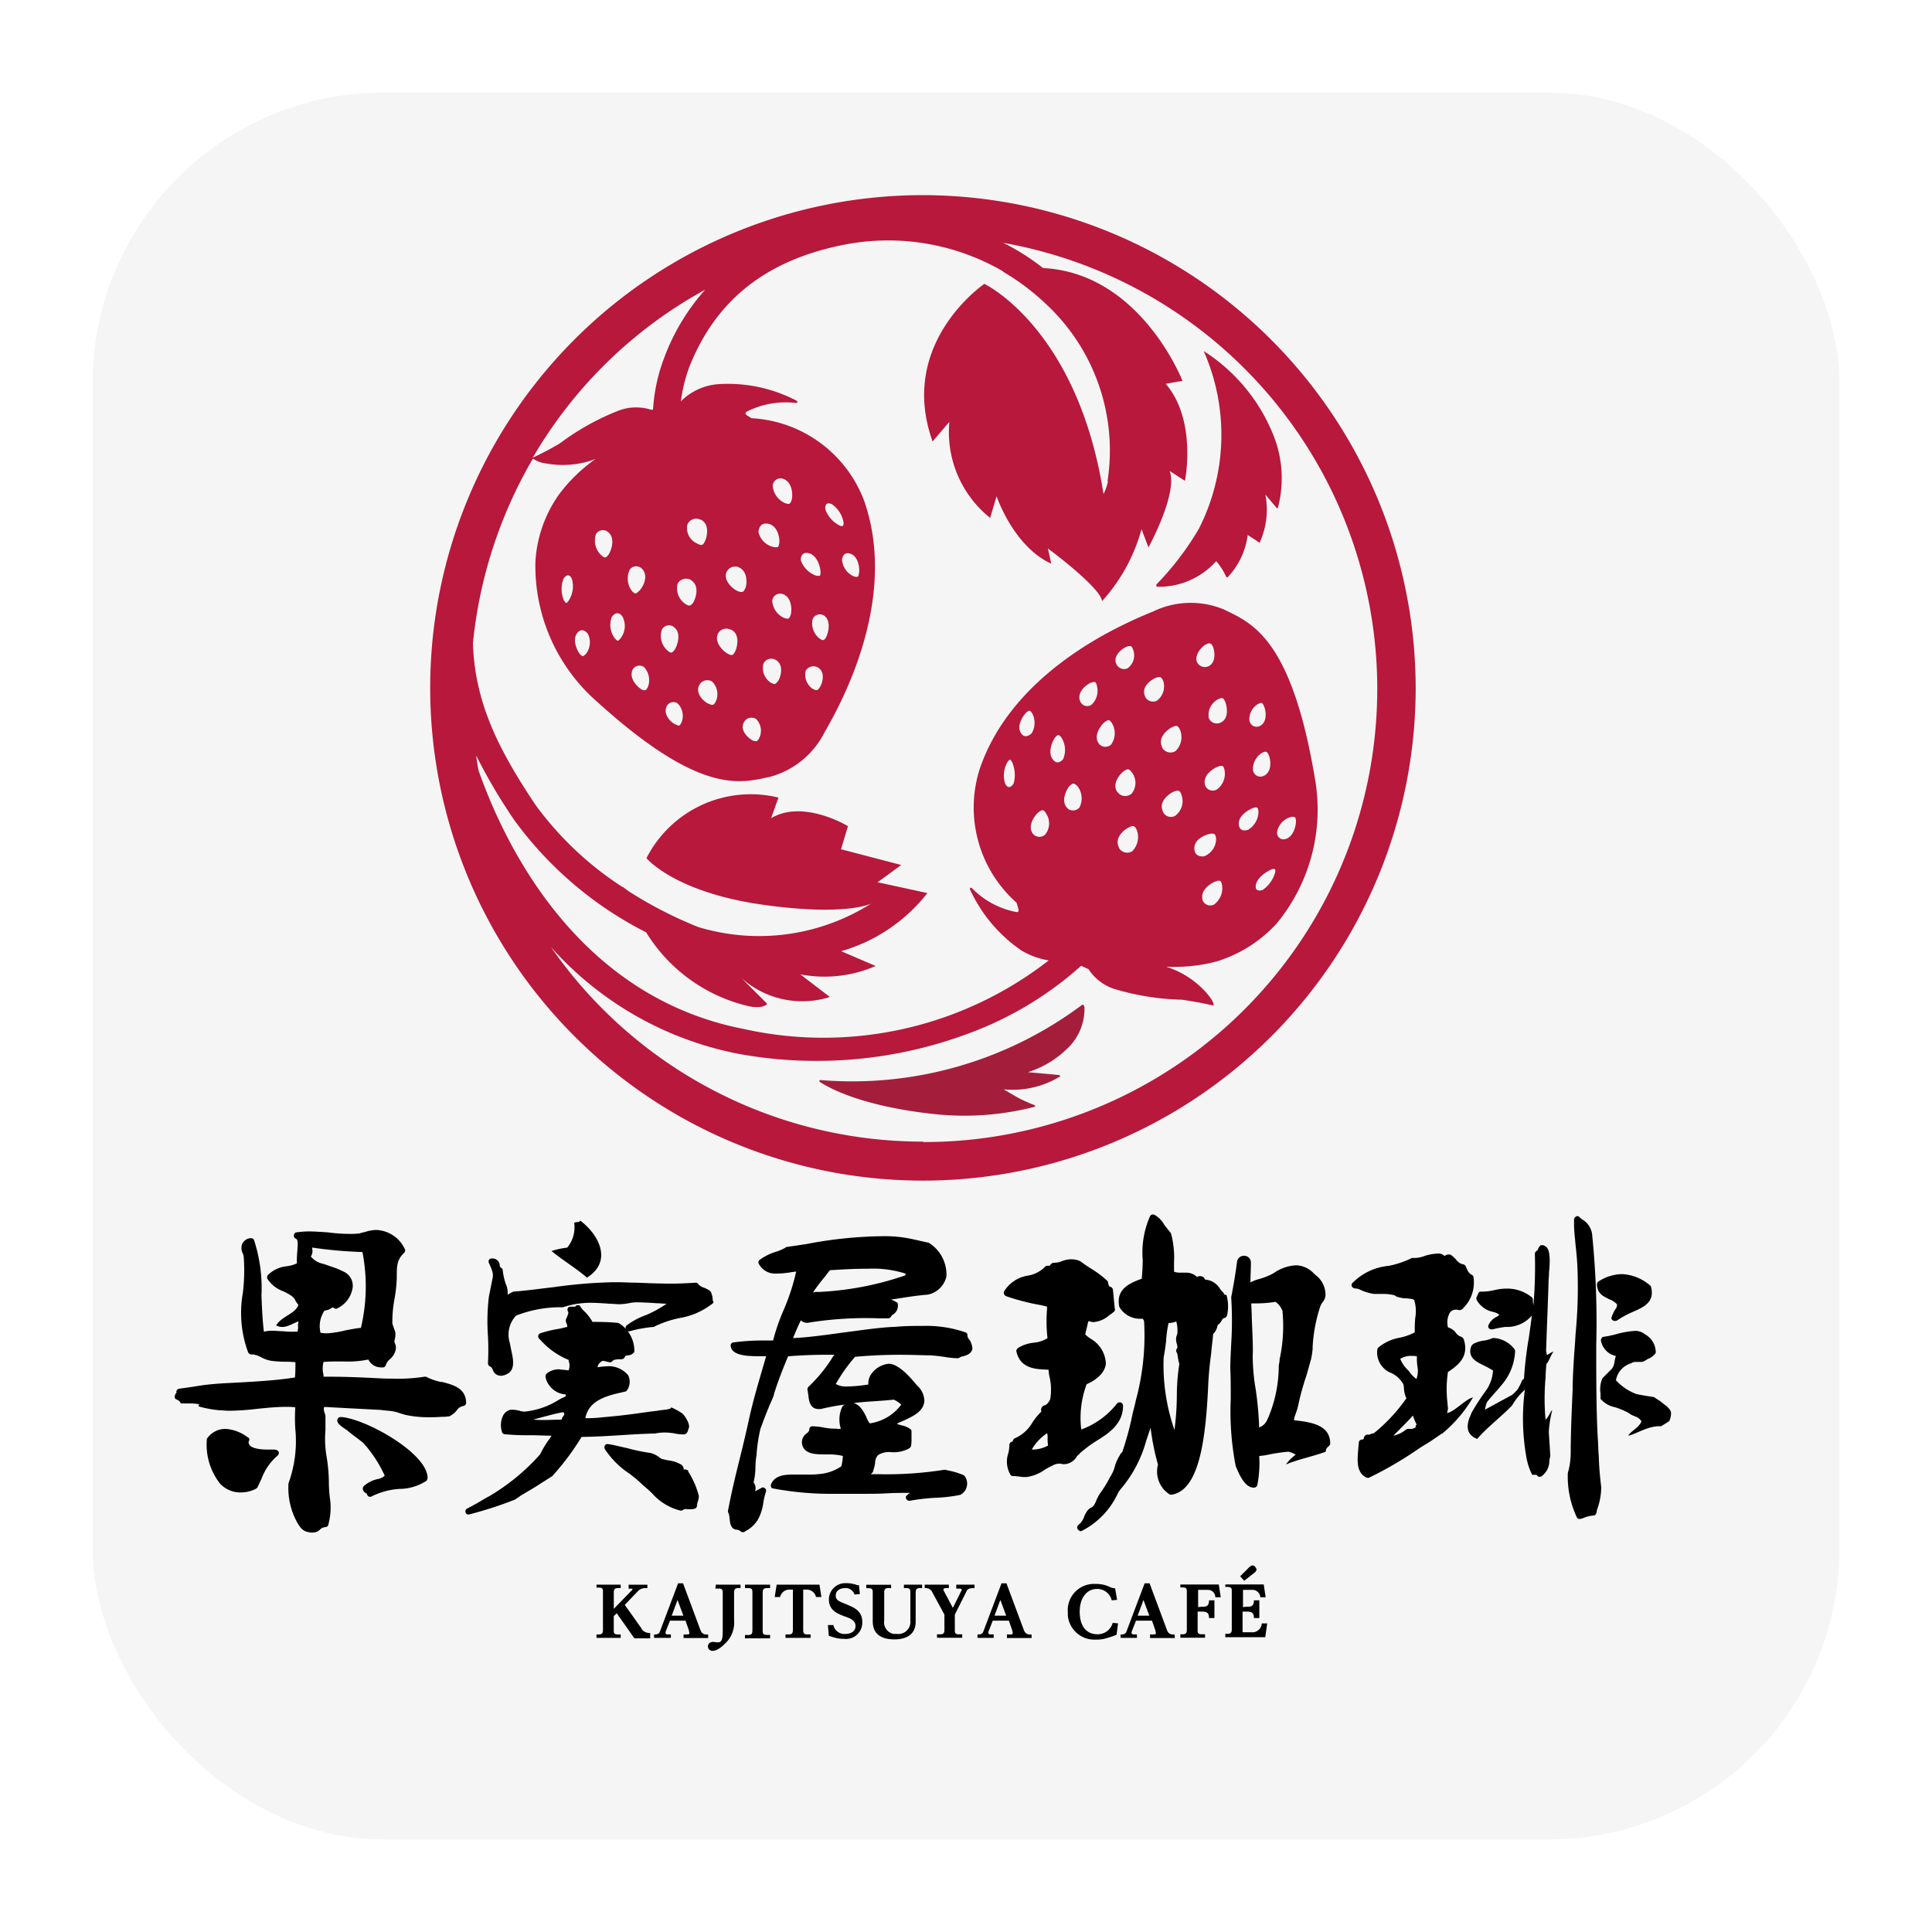
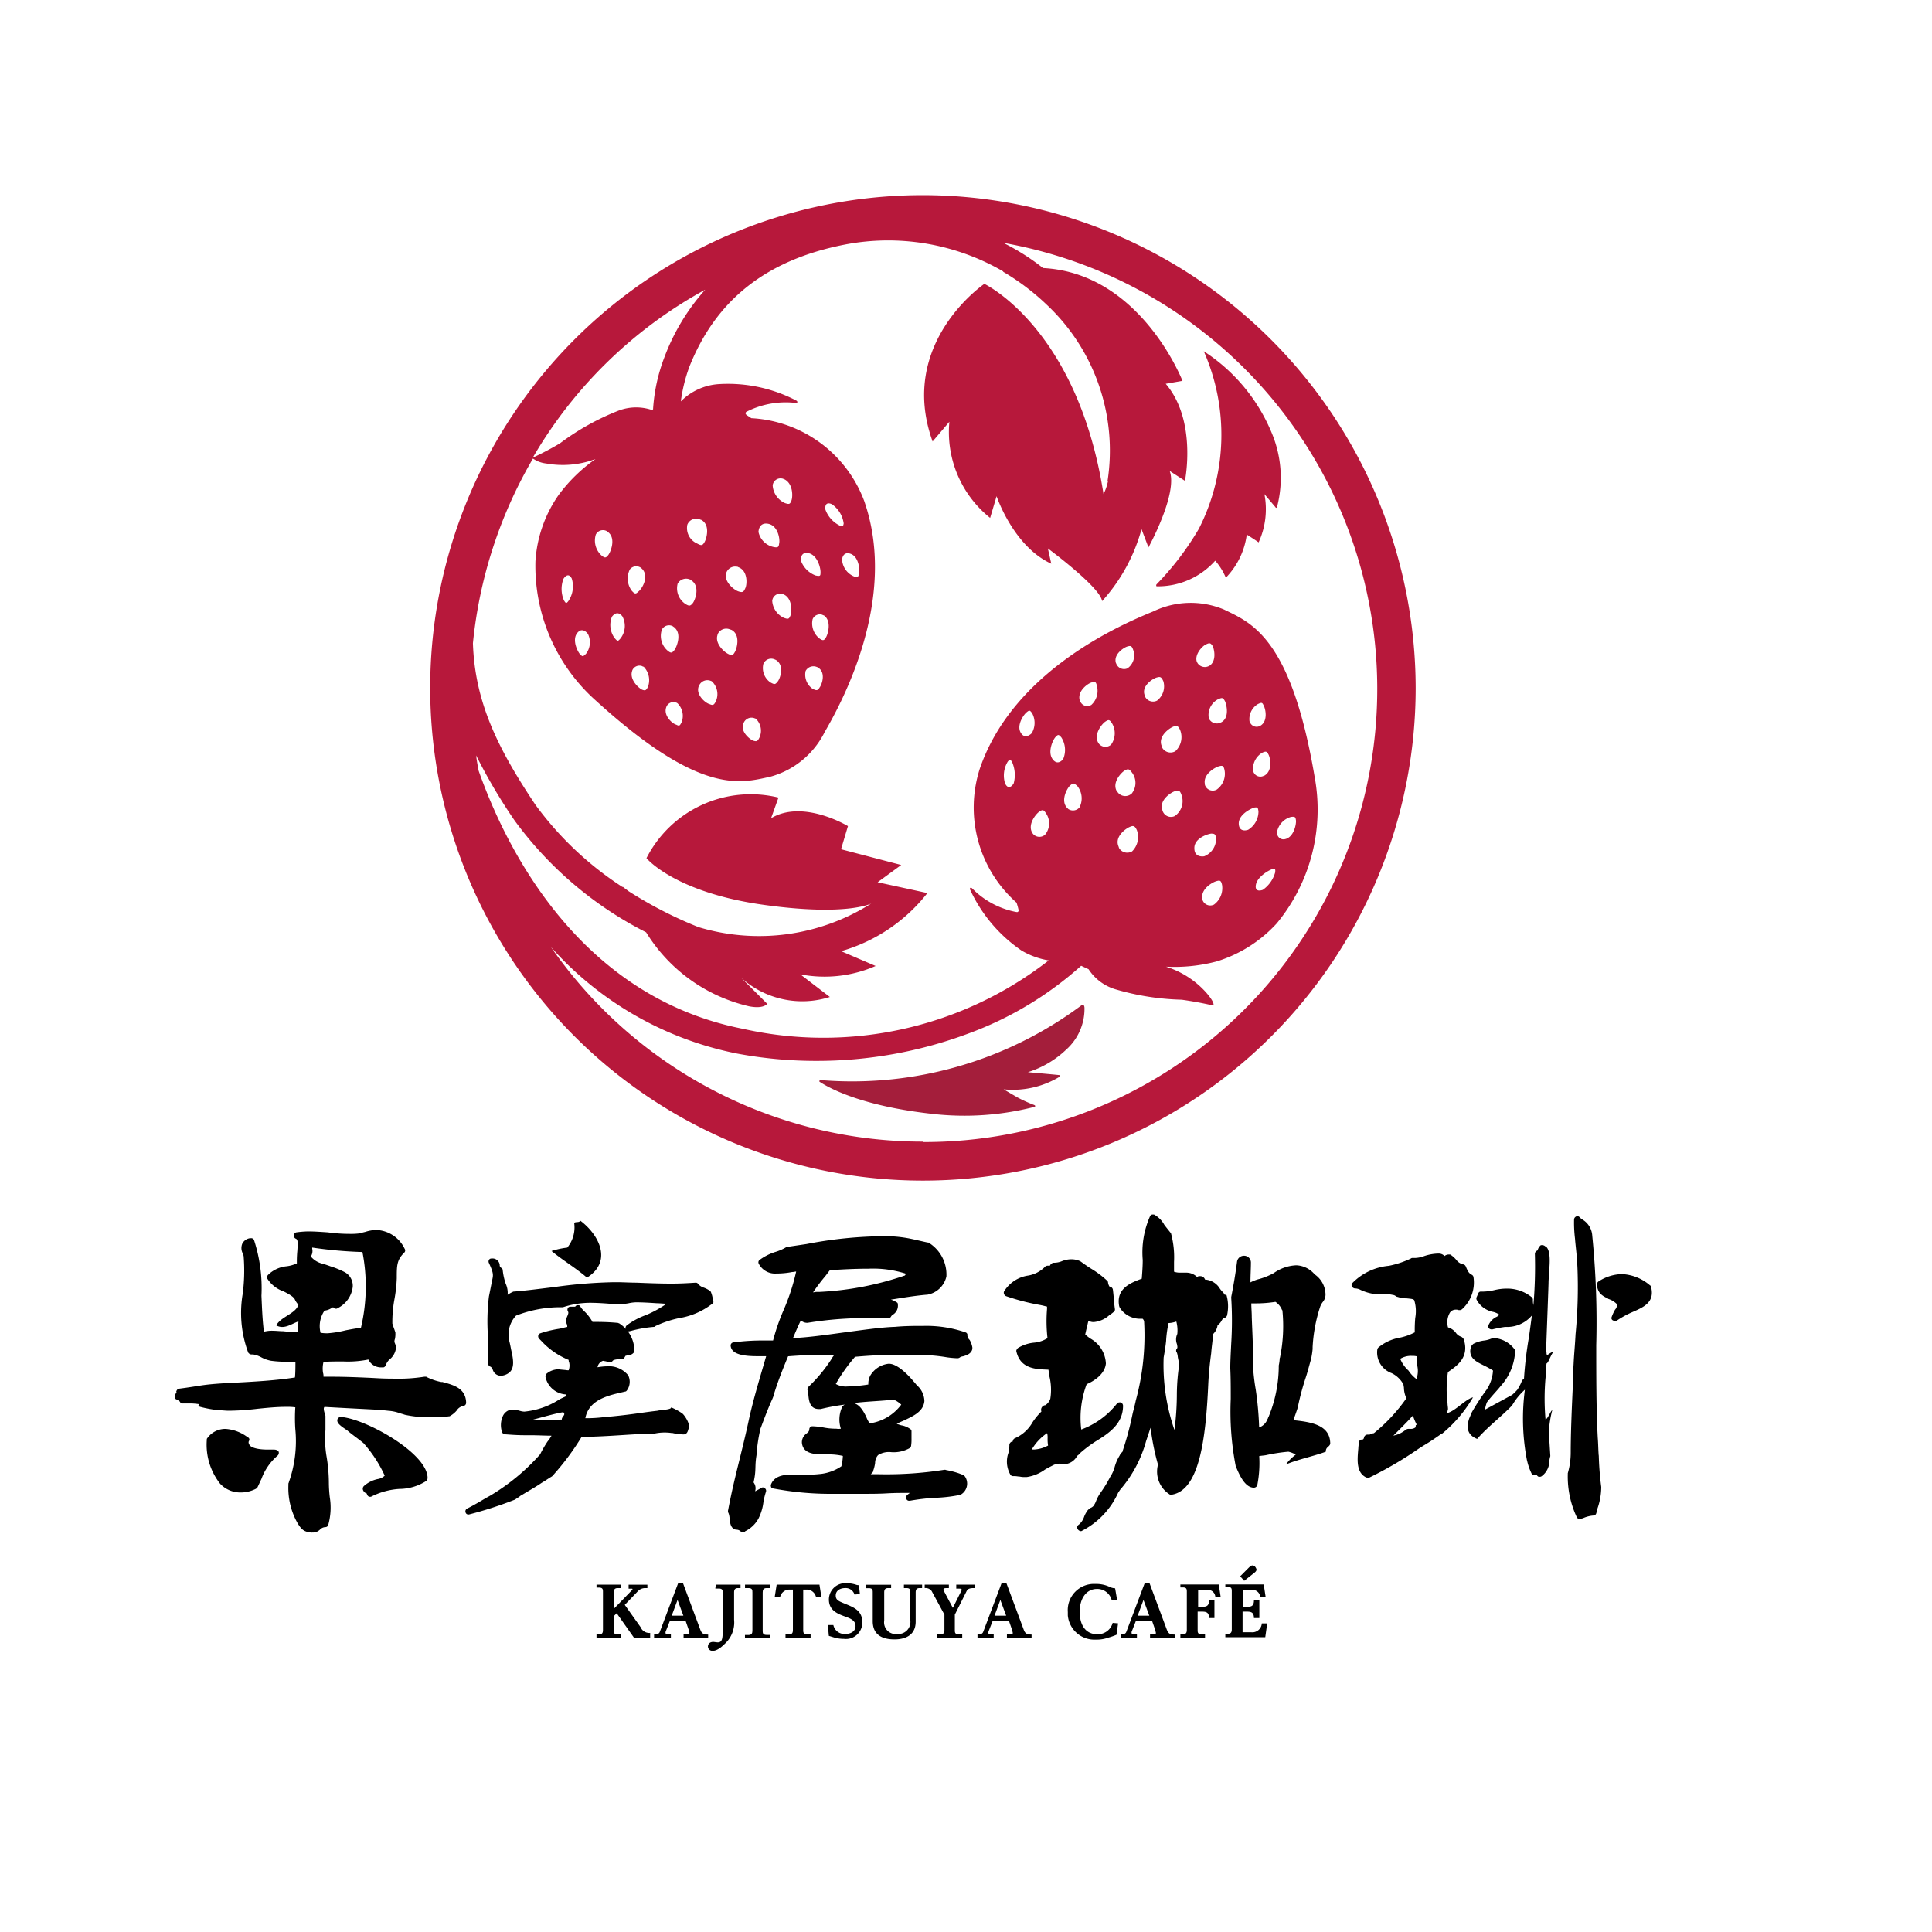
<svg xmlns="http://www.w3.org/2000/svg" width="99.533" height="99.533" viewBox="0 0 99.533 99.533">
  <defs>
    <filter id="長方形_2124" x="0" y="0" width="99.533" height="99.533" filterUnits="userSpaceOnUse">
      <feOffset dx="2.224" dy="2.224" input="SourceAlpha" />
      <feGaussianBlur stdDeviation="1.589" result="blur" />
      <feFlood flood-opacity="0.502" />
      <feComposite operator="in" in2="blur" />
      <feComposite in="SourceGraphic" />
    </filter>
  </defs>
  <g id="グループ_27481" data-name="グループ 27481" transform="translate(-46.245 -3258.245)">
    <g id="レイヤー_1" data-name="レイヤー 1" transform="translate(48.787 3260.787)">
      <g id="グループ_27480" data-name="グループ 27480" transform="translate(0 0)">
        <g transform="matrix(1, 0, 0, 1, -2.54, -2.54)" filter="url(#長方形_2124)">
-           <rect id="長方形_2124-2" data-name="長方形 2124" width="90" height="90" rx="15" transform="translate(2.54 2.54)" fill="#f5f5f5" />
-         </g>
+           </g>
        <g id="グループ_27479" data-name="グループ 27479" transform="translate(6.461 7.511)">
          <g id="グループ_27477" data-name="グループ 27477" transform="translate(13.16)">
            <path id="パス_40800" data-name="パス 40800" d="M40.644,7.429A25.385,25.385,0,1,0,66.029,32.814,25.427,25.427,0,0,0,40.644,7.429M29.426,12.3a11.035,11.035,0,0,0-2.1,3.477,9.005,9.005,0,0,0-.586,2.691l-.078.024a2.552,2.552,0,0,0-1.724.049,12.784,12.784,0,0,0-2.994,1.675,15.24,15.24,0,0,1-1.4.737A23.116,23.116,0,0,1,29.426,12.3m-3.76,19.622a.4.4,0,0,1,.508-.23c.024.024.078.024.1.049a.993.993,0,0,1,.205,1.016c-.1.205-.151.205-.3.151-.176-.078-.684-.532-.508-.991m-.029-4.107a1.061,1.061,0,0,1-.1-1.094.414.414,0,0,1,.586-.078l.078.078c.332.405-.049,1.016-.23,1.143-.127.127-.176.127-.332-.049m-1.851-2.9a.413.413,0,0,1,.557-.176c.024.024.078.049.1.078.381.332.1,1.016-.024,1.167s-.176.151-.357,0a1.044,1.044,0,0,1-.278-1.065m.811,4.263s.254-.43.557-.049a1.042,1.042,0,0,1-.1,1.143c-.127.151-.151.151-.3-.024a1.139,1.139,0,0,1-.151-1.065m2.588.63a.413.413,0,0,1,.557-.176c.024.024.078.049.1.078.381.332.1,1.016-.024,1.167s-.176.151-.357,0a1,1,0,0,1-.278-1.065m.23,3.98a.39.39,0,0,1,.483-.23.2.2,0,0,1,.1.049.91.91,0,0,1,.205.967c-.1.205-.127.205-.278.127-.205-.049-.684-.483-.508-.913M28,27.457a.5.5,0,0,1,.635-.23c.024,0,.049.024.078.049.459.3.205.991.078,1.167-.127.151-.176.176-.381.049a.965.965,0,0,1-.405-1.04m.5-3.042a.486.486,0,0,1,.635-.278c.024,0,.049.024.078.024.483.254.278.967.176,1.143s-.151.205-.381.078a.868.868,0,0,1-.508-.967m.61,8.278a.465.465,0,0,1,.61-.23.085.085,0,0,1,.049.024.9.9,0,0,1,.205,1.016c-.1.205-.151.23-.332.151-.205-.049-.762-.508-.532-.967m.943-2.608A.486.486,0,0,1,30.7,29.8c.024,0,.049.024.078.024.483.254.278.967.176,1.143s-.151.205-.381.078-.659-.557-.508-.967m.43-3.126a.483.483,0,0,1,.557-.381.105.105,0,0,1,.078.024c.508.176.459.913.357,1.094-.078.176-.127.23-.357.151s-.713-.483-.635-.889m.913,7.667a.438.438,0,0,1,.586-.23.085.085,0,0,1,.049.024.849.849,0,0,1,.176.967c-.1.205-.151.205-.332.151-.176-.078-.684-.483-.483-.913m.767-9.826s0-.532.508-.43.61.811.557,1.016c-.024.176-.049.23-.3.176a1.006,1.006,0,0,1-.762-.762m.254,6.778a.436.436,0,0,1,.61-.205.085.085,0,0,1,.049.024c.43.278.205.938.078,1.094s-.151.176-.381.049a.9.9,0,0,1-.357-.967m.454-3.243a.406.406,0,0,1,.459-.357c.049,0,.078.024.1.024.483.176.459.913.381,1.094s-.1.205-.332.127a1.036,1.036,0,0,1-.61-.889m.991-5.152c-.078.176-.1.205-.332.127a1.066,1.066,0,0,1-.635-.913.406.406,0,0,1,.459-.357c.049,0,.078.024.1.024.508.205.483.938.405,1.118m6.778,33.023A23.3,23.3,0,0,1,21.48,46.166a17.37,17.37,0,0,0,9.572,5.484,22.03,22.03,0,0,0,4.088.381,22.32,22.32,0,0,0,7.819-1.4,17.94,17.94,0,0,0,5.836-3.5l.381.176a2.5,2.5,0,0,0,1.4,1.04,13.229,13.229,0,0,0,3.4.532c.557.078,1.094.176,1.626.3,0,0,.127-.1-.357-.659a4.64,4.64,0,0,0-2.08-1.343A8.473,8.473,0,0,0,55.8,46.9a6.965,6.965,0,0,0,3.072-1.953,9.219,9.219,0,0,0,1.953-7.54c-1.216-7.208-3.277-7.946-4.669-8.629a4.454,4.454,0,0,0-3.653.1c-1.548.635-7.208,3.023-8.937,8.121a6.547,6.547,0,0,0,1.9,6.881c.049.151.078.254.1.357a.094.094,0,0,1-.049.127h-.049a4.312,4.312,0,0,1-2.286-1.216c-.078-.078-.151-.024-.1.078a7.7,7.7,0,0,0,2.642,3.121,4.045,4.045,0,0,0,1.4.508,18.9,18.9,0,0,1-15.74,3.526c-8.429-1.651-12.209-9.264-13.63-13.3-.049-.254-.1-.532-.127-.786a28.329,28.329,0,0,0,1.978,3.35,19.074,19.074,0,0,0,6.778,5.763,8.464,8.464,0,0,0,5.3,3.809c.762.151.938-.127.938-.127l-1.343-1.343a4.692,4.692,0,0,0,4.571.991l-1.524-1.167a6.564,6.564,0,0,0,3.882-.43l-1.778-.762a8.664,8.664,0,0,0,4.444-2.994l-2.564-.557,1.216-.889-3.1-.811.356-1.192s-2.31-1.4-3.961-.405l.381-1.065a6.027,6.027,0,0,0-6.8,3.121S27.858,43.368,32.5,44c4.239.586,5.484-.078,5.484-.078a10.8,10.8,0,0,1-8.908,1.216,21.27,21.27,0,0,1-3.6-1.851c-.1-.078-.205-.151-.3-.23v.024a16.968,16.968,0,0,1-4.493-4.239c-1.953-2.92-3.121-5.3-3.223-8.327A23.423,23.423,0,0,1,20.553,21a1.477,1.477,0,0,0,.684.254,4.8,4.8,0,0,0,2.539-.23,8.259,8.259,0,0,0-1.9,1.851A6.664,6.664,0,0,0,20.68,26.3a9.289,9.289,0,0,0,3.1,7.159c5.406,4.923,7.462,4.263,8.986,3.936a4.431,4.431,0,0,0,2.818-2.31c.84-1.446,3.809-6.827,2.032-11.906A6.582,6.582,0,0,0,31.8,18.92c-.1-.078-.205-.127-.254-.176a.091.091,0,0,1-.024-.127l.024-.024a4.458,4.458,0,0,1,2.539-.459c.1.024.127-.078.024-.127a7.618,7.618,0,0,0-4.009-.84,3.027,3.027,0,0,0-1.929.889A8.366,8.366,0,0,1,28.6,16.3c1.372-3.477,3.985-5.533,7.994-6.319a11.8,11.8,0,0,1,8.175,1.372c0,.024.049.049.1.078a12.2,12.2,0,0,1,2.134,1.626,10.306,10.306,0,0,1,3.15,9.113h.024a2.7,2.7,0,0,1-.23.659C48.609,14.276,43.808,12,43.808,12s-4.493,3.047-2.666,8.121l.864-1.016a5.66,5.66,0,0,0,2.1,4.952l.332-1.118s.864,2.588,2.818,3.477l-.176-.786s2.715,2.007,2.793,2.715a9.1,9.1,0,0,0,2.032-3.707l.357.938s1.524-2.769,1.094-3.936l.786.508s.635-3.1-.991-5l.864-.151s-2.159-5.558-7.184-5.811A11.621,11.621,0,0,0,44.78,9.886a23.342,23.342,0,0,1-4.112,46.326m4.215-18.45a1.376,1.376,0,0,1,.127-1.143c.1-.127.127-.151.23.024a1.649,1.649,0,0,1,.078,1.094s-.23.405-.43.024m10.861.308a.421.421,0,0,1-.557-.205.16.16,0,0,1-.024-.1c-.1-.508.532-.864.737-.913.176-.049.23-.024.278.205a1,1,0,0,1-.43,1.016m-.132,5.914a.421.421,0,0,1-.557-.205.16.16,0,0,1-.024-.1c-.1-.508.532-.864.737-.913.176-.049.23-.024.278.205a1.055,1.055,0,0,1-.43,1.016M56,34.592a.45.45,0,0,1-.61-.176c0-.024-.024-.049-.024-.078a.912.912,0,0,1,.483-.938c.23-.1.254-.078.356.1.078.176.254.864-.205,1.094m-.635-2.9a.45.45,0,0,1-.586-.176.085.085,0,0,0-.024-.049c-.127-.357.254-.786.459-.889s.254-.078.356.078c.078.151.23.811-.205,1.04m.127,8.624c.176,0,.23.024.254.254a.964.964,0,0,1-.61.913s-.508.1-.508-.405c-.024-.508.659-.737.864-.762m-1.856-.913a.454.454,0,0,1-.635-.23c0-.024-.024-.049-.024-.078-.176-.508.459-.913.659-.967s.254-.024.332.205a.934.934,0,0,1-.332,1.065m0-3.321a.492.492,0,0,1-.659-.176c0-.024-.024-.049-.024-.078-.23-.508.381-.938.586-1.016.176-.078.254-.049.356.176a.992.992,0,0,1-.254,1.094M52.7,33.473a.456.456,0,0,1-.61-.205c0-.024-.024-.049-.024-.078-.176-.483.43-.864.635-.913.176-.049.23-.024.332.205a.929.929,0,0,1-.332.991m-1.294,7.77a.492.492,0,0,1-.659-.176c0-.024-.024-.049-.024-.078-.23-.508.381-.938.586-1.016.176-.078.254-.049.357.176a1.037,1.037,0,0,1-.254,1.094m-.029-2.974a.486.486,0,0,1-.684-.049c-.024-.024-.024-.049-.049-.049-.3-.459.205-.991.381-1.094s.23-.1.381.1a.879.879,0,0,1-.024,1.094M51.2,31.8a.435.435,0,0,1-.586-.205.085.085,0,0,0-.024-.049c-.151-.459.405-.811.586-.864s.23-.024.3.176a.817.817,0,0,1-.278.938m-.86,3.941a.435.435,0,0,1-.586,0,.393.393,0,0,1-.078-.1c-.254-.43.205-.991.381-1.094.151-.1.205-.1.332.1a1.007,1.007,0,0,1-.049,1.094M49.3,33.7a.386.386,0,0,1-.532-.151c-.024-.024-.024-.078-.049-.1-.127-.483.43-.864.61-.913s.23-.049.278.176a.982.982,0,0,1-.3.991m-.586,5.255a.437.437,0,0,1-.586.1l-.078-.078c-.332-.381.024-1.016.176-1.143s.176-.127.357.024a1.015,1.015,0,0,1,.127,1.094m-.835-2.491s-.278.405-.557.024.024-1.016.151-1.143.151-.151.3.024a1.193,1.193,0,0,1,.1,1.094m-.938,3.912a.435.435,0,0,1-.586,0,.393.393,0,0,1-.078-.1c-.254-.43.205-.991.381-1.094.151-.1.205-.1.332.1a.918.918,0,0,1-.049,1.094m-.684-5.23s-.332.357-.557,0c-.254-.381.127-.938.278-1.065s.176-.127.3.049a1.043,1.043,0,0,1-.024,1.016m11.979,2.183A.379.379,0,0,1,57.7,37.2c-.024-.024-.024-.078-.049-.1a.984.984,0,0,1,.459-.938c.205-.1.254-.078.332.078.1.176.23.84-.205,1.094m.4,4.82c.151-.024.176-.024.151.176a1.632,1.632,0,0,1-.635.889s-.43.176-.357-.254.684-.762.84-.811m-.61-7.389a.371.371,0,0,1-.508-.127c-.024-.024-.024-.078-.049-.1a.9.9,0,0,1,.43-.889c.205-.1.23-.078.3.078.1.176.23.811-.176,1.04M57.7,38.982c.176-.024.205-.024.23.205a1.107,1.107,0,0,1-.532.938s-.459.176-.483-.3.61-.786.786-.84M58.894,40.2a1,1,0,0,1,.713-.737c.205-.024.23,0,.254.176s-.1.864-.557.967A.33.33,0,0,1,58.9,40.2M23.282,31.061c-.151.151-.176.151-.3.024s-.43-.737-.151-1.094.557.049.557.049a.981.981,0,0,1-.1,1.016m-.913-2.71c-.1.127-.127.127-.23-.049a1.486,1.486,0,0,1-.024-1.094s.23-.405.43-.024a1.346,1.346,0,0,1-.176,1.167m13.957-3.907a1.489,1.489,0,0,1-.713-.811s-.078-.459.332-.278a1.434,1.434,0,0,1,.61.991c-.024.151-.049.176-.23.1m.586,1.465c.43.151.483.84.43,1.016-.024.176-.049.205-.254.151a1.006,1.006,0,0,1-.61-.811c-.024,0,0-.508.43-.357m-1.265,4.317c-.1.151-.151.176-.332.049a.989.989,0,0,1-.357-.991.4.4,0,0,1,.508-.23c.024.024.078.024.1.049.381.3.176.967.078,1.118m-.332,2.593c-.1.151-.151.151-.357.049a.885.885,0,0,1-.357-.913.453.453,0,0,1,.586-.205.085.085,0,0,1,.049.024c.43.254.205.889.078,1.04m-.2-5.782a1.292,1.292,0,0,1-.762-.786s-.024-.483.43-.357.61.811.586,1.016c0,.151-.024.176-.254.127" transform="translate(-15.259 -7.429)" fill="#b7183b" />
-             <path id="パス_40801" data-name="パス 40801" d="M42.049,12.667a10.678,10.678,0,0,1-.254,9.137,14.872,14.872,0,0,1-2.183,2.867.081.081,0,0,0,0,.1c.024,0,.024.024.049.024a3.947,3.947,0,0,0,3.023-1.319,3.187,3.187,0,0,1,.508.786c0,.024.049.049.078.049a.024.024,0,0,0,.024-.024,3.9,3.9,0,0,0,1.016-2.159s.557.357.61.405a4.1,4.1,0,0,0,.3-2.486l.557.659c.049.078.078.049.1-.024a5.975,5.975,0,0,0-.3-3.834,9.186,9.186,0,0,0-3.526-4.19" transform="translate(-2.193 -4.619)" fill="#b7183b" />
+             <path id="パス_40801" data-name="パス 40801" d="M42.049,12.667a10.678,10.678,0,0,1-.254,9.137,14.872,14.872,0,0,1-2.183,2.867.081.081,0,0,0,0,.1a3.947,3.947,0,0,0,3.023-1.319,3.187,3.187,0,0,1,.508.786c0,.024.049.049.078.049a.024.024,0,0,0,.024-.024,3.9,3.9,0,0,0,1.016-2.159s.557.357.61.405a4.1,4.1,0,0,0,.3-2.486l.557.659c.049.078.078.049.1-.024a5.975,5.975,0,0,0-.3-3.834,9.186,9.186,0,0,0-3.526-4.19" transform="translate(-2.193 -4.619)" fill="#b7183b" />
            <path id="パス_40802" data-name="パス 40802" d="M41.785,34.614a19.777,19.777,0,0,1-13.43,3.834.053.053,0,0,0-.049.049c0,.024,0,.049.024.049.508.332,2.261,1.294,6.09,1.675a14.512,14.512,0,0,0,4.923-.381c.1-.024.127-.078-.024-.127a7.693,7.693,0,0,1-.786-.357c-.357-.205-.737-.43-.737-.43a4.665,4.665,0,0,0,2.9-.659c.024,0,.024-.024,0-.049l-.024-.024c-.176-.024-1.626-.151-1.626-.151a5.052,5.052,0,0,0,1.978-1.167,2.818,2.818,0,0,0,.938-2.134c0-.151-.078-.23-.176-.127" transform="translate(-8.254 7.141)" fill="#a41e3b" />
          </g>
          <g id="グループ_27478" data-name="グループ 27478" transform="translate(0 52.516)">
            <path id="パス_40803" data-name="パス 40803" d="M23.159,56.164a.493.493,0,0,0,.459.23v.278h-.811l-.913-1.294-.151.151v.713c0,.127,0,.23.205.23H22.1v.176H20.854v-.176h.127c.176,0,.205-.1.205-.23V54.288c0-.127,0-.23-.205-.23h-.127v-.151H22.1v.176h-.151c-.176,0-.205.1-.205.23v.84l.864-.889c.078-.078.1-.1.1-.127s-.024-.024-.1-.024h-.1v-.205h.967v.176h-.1a.515.515,0,0,0-.381.151l-.684.713.864,1.216Z" transform="translate(0.874 -34.837)" />
            <path id="パス_40804" data-name="パス 40804" d="M23.6,55.784l-.23.586v.049c0,.049.049.078.1.078h.176v.176H22.78V56.5c.1,0,.254,0,.3-.151l.938-2.486h.254l.889,2.388c.078.23.205.254.405.254v.176H24.3V56.5c.278,0,.3,0,.3-.078,0-.049-.024-.078-.024-.127l-.176-.508h-.811Zm.689-.254-.3-.811-.3.811h.61Z" transform="translate(1.914 -34.863)" />
            <path id="パス_40805" data-name="パス 40805" d="M24.992,53.909h1.27v.176h-.127c-.176,0-.205.1-.205.23v1.4a1.483,1.483,0,0,1-.483,1.245c-.332.332-.532.357-.61.357a.229.229,0,0,1-.254-.205v-.024c0-.078.049-.23.278-.23.024,0,.176.024.23.024.254,0,.254-.254.254-.786V54.339c0-.127,0-.23-.205-.23h-.176l.024-.205Z" transform="translate(2.886 -34.839)" />
            <path id="パス_40806" data-name="パス 40806" d="M27.115,53.907v.176h-.176c-.176,0-.205.1-.205.23v1.953c0,.127,0,.23.205.23h.176v.176H25.821V56.5H26c.176,0,.205-.1.205-.23V54.313c0-.127,0-.23-.205-.23h-.176v-.176Z" transform="translate(3.555 -34.837)" />
            <path id="パス_40807" data-name="パス 40807" d="M29.121,53.907l.1.635h-.278a.487.487,0,0,0-.483-.381h-.176v2.08c0,.1,0,.23.205.23h.176v.176H27.372v-.176h.176c.176,0,.205-.1.205-.23v-2.08h-.176a.491.491,0,0,0-.483.381h-.278l.1-.635h2.207Z" transform="translate(4.093 -34.837)" />
            <path id="パス_40808" data-name="パス 40808" d="M28.6,56.015h.278a.583.583,0,0,0,.61.459c.278,0,.532-.127.532-.405s-.23-.381-.508-.483c-.43-.151-.864-.332-.864-.889a.844.844,0,0,1,.811-.84h.078a1.667,1.667,0,0,1,.508.078.33.33,0,0,0,.151.024l.049.459-.278.024a.473.473,0,0,0-.483-.332c-.254,0-.483.127-.483.381s.176.3.557.459.811.332.811.913a.842.842,0,0,1-.938.864,1.825,1.825,0,0,1-.532-.078l-.254-.078-.049-.557Z" transform="translate(5.052 -34.864)" />
            <path id="パス_40809" data-name="パス 40809" d="M31.158,53.907v.176h-.151c-.176,0-.205.1-.205.23v1.446a.6.6,0,0,0,.483.684h.151a.624.624,0,0,0,.713-.684V54.313c0-.127,0-.23-.205-.23h-.127v-.176h.938v.176h-.127c-.176,0-.205.1-.205.23v1.5c0,.889-.864.913-1.094.913-.508,0-1.118-.151-1.118-.938v-1.47c0-.127,0-.23-.205-.23h-.127v-.176h1.27Z" transform="translate(5.748 -34.837)" />
            <path id="パス_40810" data-name="パス 40810" d="M33.078,53.907v.176c-.205,0-.278,0-.278.078a.105.105,0,0,0,.024.078l.459.864.43-.864a.1.1,0,0,0,.024-.078c0-.049-.078-.049-.127-.049h-.151v-.205H34.4v.176c-.151,0-.332,0-.405.151l-.61,1.216v.786c0,.127,0,.23.205.23h.176v.176H32.468v-.176h.176c.176,0,.205-.1.205-.23v-.786l-.659-1.216a.393.393,0,0,0-.357-.151v-.176Z" transform="translate(6.803 -34.837)" />
            <path id="パス_40811" data-name="パス 40811" d="M34.388,55.784l-.23.586v.049c0,.049.049.078.1.078h.176v.176H33.6V56.5c.1,0,.254,0,.3-.151l.938-2.486h.254l.889,2.388c.078.23.205.254.405.254v.176h-1.27V56.5c.278,0,.3,0,.3-.078,0-.049-.024-.078-.024-.127l-.176-.508h-.84Zm.689-.254-.3-.811-.3.811h.61Z" transform="translate(7.756 -34.863)" />
            <path id="パス_40812" data-name="パス 40812" d="M39.161,54.7l-.278.024a.766.766,0,0,0-.762-.586c-.557,0-.889.508-.889,1.167,0,.737.332,1.167.913,1.167a.794.794,0,0,0,.786-.586l.278.024-.078.586a3.235,3.235,0,0,1-.43.151,1.716,1.716,0,0,1-.635.1,1.372,1.372,0,0,1-1.446-1.245v-.176a1.35,1.35,0,0,1,1.421-1.446,1.633,1.633,0,0,1,.786.176.773.773,0,0,0,.23.049l.1.586Z" transform="translate(9.389 -34.847)" />
            <path id="パス_40813" data-name="パス 40813" d="M39.179,55.784l-.23.586v.049c0,.049.049.078.1.078h.176v.176h-.84V56.5c.1,0,.254,0,.3-.151l.938-2.486h.254l.889,2.388c.078.23.205.254.405.254v.176h-1.27V56.5c.278,0,.3,0,.3-.078,0-.049-.024-.078-.024-.127l-.176-.508h-.84Zm.684-.254-.3-.811-.3.811h.61Z" transform="translate(10.344 -34.863)" />
            <path id="パス_40814" data-name="パス 40814" d="M41.505,55.049c.205,0,.357-.024.357-.332h.278v.913h-.278c0-.278-.127-.332-.357-.332h-.23v.938c0,.127,0,.23.205.23h.176v.176h-1.27v-.176h.127c.176,0,.205-.1.205-.23V54.282c0-.127,0-.23-.205-.23h-.127V53.9h1.978l.1.659h-.278a.379.379,0,0,0-.405-.381H41.3v.889l.205-.024Z" transform="translate(11.422 -34.84)" />
            <path id="パス_40815" data-name="パス 40815" d="M43.008,55.392c.205,0,.356-.024.356-.332h.278v.913h-.278c0-.278-.127-.332-.356-.332h-.23v1.065h.459a.488.488,0,0,0,.532-.459h.278l-.1.713H41.89v-.176h.127c.176,0,.205-.1.205-.23V54.6c0-.127,0-.23-.205-.23H41.89v-.127h1.978l.1.659h-.278a.4.4,0,0,0-.405-.381H42.8v.889l.205-.024Zm-.352-1.573.43-.43c.1-.1.151-.127.205-.127.1,0,.176.1.205.205,0,.078-.049.127-.151.205l-.483.381-.205-.23Z" transform="translate(12.234 -35.183)" />
            <path id="パス_40816" data-name="パス 40816" d="M20.5,49.853a2.912,2.912,0,0,1-.762-.254c-.024-.024-.049-.024-.1-.024h-.024a8.667,8.667,0,0,1-1.626.1c-.586,0-.762-.024-1.343-.049s-1.192-.049-1.753-.049h-.483a.591.591,0,0,0-.024-.205,1.428,1.428,0,0,1,.024-.557c.278-.024.557-.024.811-.024h.23a5.31,5.31,0,0,0,1.27-.1.722.722,0,0,0,.635.405h.127c.078,0,.127-.078.151-.151a.668.668,0,0,1,.205-.278.88.88,0,0,0,.3-.532.562.562,0,0,0-.049-.278.085.085,0,0,0-.024-.049v-.024a.33.33,0,0,1,.024-.151,1.289,1.289,0,0,0,.024-.3V47.3c-.024-.078-.049-.151-.078-.23s-.049-.151-.078-.23a6.39,6.39,0,0,1,.1-1.216,7.532,7.532,0,0,0,.127-1.118c0-.659,0-.938.381-1.319a.154.154,0,0,0,.024-.205,1.691,1.691,0,0,0-1.47-.967,2.032,2.032,0,0,0-.557.1c-.1.024-.205.049-.3.078a3.537,3.537,0,0,1-.508.024,8.082,8.082,0,0,1-1.118-.078c-.357-.024-.713-.049-1.016-.049a5.141,5.141,0,0,0-.61.049.159.159,0,0,0-.127.151.167.167,0,0,0,.1.176c.127.049.1.278.078.635a5.519,5.519,0,0,0-.024.635,1.76,1.76,0,0,1-.532.151,1.572,1.572,0,0,0-.967.459.212.212,0,0,0-.024.176,1.611,1.611,0,0,0,.84.659c.254.127.532.278.586.43a.942.942,0,0,0,.176.254c-.127.459-.889.61-1.143,1.065.405.23.786-.078,1.143-.205a.611.611,0,0,1-.024.176.853.853,0,0,1-.024.356h-.254a3.406,3.406,0,0,1-.483-.024c-.176,0-.357-.024-.508-.024a1.629,1.629,0,0,0-.483.049c-.078-.61-.1-1.245-.127-1.851a8.015,8.015,0,0,0-.381-2.867.156.156,0,0,0-.151-.1h-.049a.526.526,0,0,0-.405.278.594.594,0,0,0,.024.508.488.488,0,0,1,.049.205,9.376,9.376,0,0,1-.049,1.851,5.862,5.862,0,0,0,.278,3.047.216.216,0,0,0,.151.1h.1a1.288,1.288,0,0,1,.43.151,1.65,1.65,0,0,0,.508.176,5.985,5.985,0,0,0,.659.049,4.7,4.7,0,0,1,.586.024c0,.254,0,.532-.024.786-1.118.176-2.359.23-3.682.3-1.192.078-1.118.127-2.286.278a.166.166,0,0,0-.127.1.081.081,0,0,0,0,.1.319.319,0,0,0-.1.205.135.135,0,0,0,.1.151c.357.176.024.205.405.205h.23a2.685,2.685,0,0,1,.43.024c.254.024-.1.078.151.151a5.923,5.923,0,0,0,.991.176c.151,0,.3.024.483.024a13.019,13.019,0,0,0,1.47-.1c.483-.049.991-.1,1.47-.1a3.051,3.051,0,0,1,.483.024,8.544,8.544,0,0,0,0,1.118,6.339,6.339,0,0,1-.332,2.74c0,.024-.024.049-.024.078v.078a3.66,3.66,0,0,0,.459,1.929c.151.254.278.43.557.483a.736.736,0,0,0,.23.024.515.515,0,0,0,.381-.151.4.4,0,0,1,.278-.127.155.155,0,0,0,.151-.127,3.3,3.3,0,0,0,.078-1.4,6.589,6.589,0,0,1-.049-.737,8.45,8.45,0,0,0-.127-1.421,5.425,5.425,0,0,1-.049-1.319v-.713a.476.476,0,0,0-.049-.176c-.049-.176-.049-.254,0-.3.84.049,1.851.1,2.842.151l.459.049a2.088,2.088,0,0,1,.586.127c.078.024.176.049.254.078a5.689,5.689,0,0,0,1.143.127c.254,0,.508,0,.762-.024a1.751,1.751,0,0,0,.357-.024.105.105,0,0,0,.078-.024,1.258,1.258,0,0,0,.332-.278.5.5,0,0,1,.332-.23.166.166,0,0,0,.151-.176c-.024-.762-.684-.913-1.245-1.065M13.827,43v-.078a22.053,22.053,0,0,0,2.588.23,9.241,9.241,0,0,1-.078,3.907c-.254.024-.532.078-.786.127a5.4,5.4,0,0,1-.913.151,2,2,0,0,1-.381-.024,1.416,1.416,0,0,1,.205-1.143.823.823,0,0,0,.357-.127A.339.339,0,0,1,14.9,46a.024.024,0,0,1,.024.024.2.2,0,0,0,.127.049.105.105,0,0,0,.078-.024,1.408,1.408,0,0,0,.786-1.094.8.8,0,0,0-.405-.762,4.683,4.683,0,0,0-.659-.278l-.078-.024c-.127-.049-.23-.078-.357-.127a1.1,1.1,0,0,1-.659-.381A.52.52,0,0,0,13.832,43" transform="translate(-6.746 -41.219)" />
            <path id="パス_40817" data-name="パス 40817" d="M11.322,49.751h-.357c-.659,0-.889-.151-.938-.23s-.078-.151-.024-.23a.128.128,0,0,0-.078-.176,2.11,2.11,0,0,0-1.143-.43,1.14,1.14,0,0,0-.938.483c-.024.024-.024.049-.024.1A3.245,3.245,0,0,0,8.5,51.5a1.413,1.413,0,0,0,1.04.459,1.7,1.7,0,0,0,.786-.176.3.3,0,0,0,.1-.078c.078-.151.127-.278.205-.43a2.875,2.875,0,0,1,.84-1.216.194.194,0,0,0,.049-.205.261.261,0,0,0-.205-.1" transform="translate(-6.17 -37.64)" />
            <path id="パス_40818" data-name="パス 40818" d="M12.372,48.291h0a.169.169,0,0,0-.176.151c-.024.176.205.332.508.532.23.205.532.405.84.659a6.667,6.667,0,0,1,1.094,1.675.666.666,0,0,1-.357.176,1.541,1.541,0,0,0-.713.357.194.194,0,0,0-.049.205.3.3,0,0,0,.176.176.024.024,0,0,1,.024.024.2.2,0,0,0,.078.127.1.1,0,0,0,.078.024.154.154,0,0,0,.1-.024,3.709,3.709,0,0,1,1.421-.381,2.572,2.572,0,0,0,1.372-.405c.049-.024.049-.078.078-.127.049-1.294-3.223-3.1-4.469-3.174" transform="translate(-3.821 -37.855)" />
            <path id="パス_40819" data-name="パス 40819" d="M38.409,52.984a6.4,6.4,0,0,1,.811-.61c.659-.405,1.4-.889,1.4-1.826a.183.183,0,0,0-.127-.176h-.049a.175.175,0,0,0-.151.078,4.153,4.153,0,0,1-1.826,1.319,4.949,4.949,0,0,1,.278-2.334c.357-.151.938-.508.991-1.065a1.557,1.557,0,0,0-.811-1.294,2.312,2.312,0,0,1-.254-.205c.024-.1.049-.23.078-.332s.049-.23.078-.332c.024,0,.024-.024.049-.024a.474.474,0,0,0,.254.049,1.379,1.379,0,0,0,.786-.356,1.494,1.494,0,0,0,.205-.151.158.158,0,0,0,.078-.176c-.049-.356-.049-.557-.1-.967a.189.189,0,0,0-.176-.176.484.484,0,0,1-.078-.23c0-.024-.024-.049-.049-.078a5.032,5.032,0,0,0-.811-.61c-.205-.127-.381-.254-.557-.381-.024,0-.024-.024-.049-.024A1.062,1.062,0,0,0,37.994,43a1.29,1.29,0,0,0-.532.1,1.062,1.062,0,0,1-.381.078h-.024a.2.2,0,0,0-.127.049l-.024.024c-.024.024-.049.049-.049.078h-.127a.209.209,0,0,0-.151.078,1.6,1.6,0,0,1-.84.43,1.76,1.76,0,0,0-1.245.811.166.166,0,0,0,0,.151.192.192,0,0,0,.1.1,11.333,11.333,0,0,0,1.778.459l.332.078v.127a7.722,7.722,0,0,0,.024,1.5,1.558,1.558,0,0,1-.684.23,1.946,1.946,0,0,0-.84.278c-.049.049-.1.127-.078.176.205.913,1.04.913,1.6.938h.049c.024.1.024.23.049.332a2.943,2.943,0,0,1,.049,1.167.652.652,0,0,1-.254.332h0a.2.2,0,0,0-.127.049.24.24,0,0,0-.078.278,3.271,3.271,0,0,0-.459.557,1.936,1.936,0,0,1-.889.811.188.188,0,0,0-.127.176h-.024a.192.192,0,0,0-.151.205,2.035,2.035,0,0,1-.049.381,1.34,1.34,0,0,0,.1,1.118.158.158,0,0,0,.151.078h.078c.078,0,.176.024.254.024a1.074,1.074,0,0,0,.278.024h.078a2.1,2.1,0,0,0,.938-.381c.127-.078.278-.151.43-.23a.715.715,0,0,1,.3-.078.5.5,0,0,1,.176.024h.151a.8.8,0,0,0,.61-.43.443.443,0,0,0,.151-.151m-1.7-1.011a.9.9,0,0,1,.024.254,2,2,0,0,0,.024.381,1.728,1.728,0,0,1-.713.205h-.127a2.541,2.541,0,0,1,.786-.84" transform="translate(8.234 -40.692)" />
            <path id="パス_40820" data-name="パス 40820" d="M44.5,45.616a.2.2,0,0,0-.049-.1,1.274,1.274,0,0,1-.176-.205.959.959,0,0,0-.762-.459.249.249,0,0,0-.254-.176h-.049a.138.138,0,0,0-.1.049h0a.792.792,0,0,0-.557-.23h-.381a.934.934,0,0,1-.254-.049v-.508a4.69,4.69,0,0,0-.151-1.446c0-.024-.024-.049-.049-.078-.1-.127-.205-.254-.3-.381a1.33,1.33,0,0,0-.532-.532h-.049a.146.146,0,0,0-.151.078,4.607,4.607,0,0,0-.381,2.261c0,.332-.024.635-.049.967-.635.23-1.319.532-1.167,1.4,0,.024.024.049.024.078a1.239,1.239,0,0,0,1.04.586H40.3a.236.236,0,0,1,.078.176,12.749,12.749,0,0,1-.43,4.034c-.049.254-.127.508-.176.737a15.472,15.472,0,0,1-.508,1.88v.024l-.024.024a.466.466,0,0,0-.127.176,2.243,2.243,0,0,0-.254.586,1.766,1.766,0,0,1-.23.508,6.326,6.326,0,0,1-.532.864,2.1,2.1,0,0,0-.205.405,1.076,1.076,0,0,1-.127.23.392.392,0,0,1-.1.078.529.529,0,0,0-.254.23,1.233,1.233,0,0,0-.127.254.893.893,0,0,1-.278.405.161.161,0,0,0-.049.23.216.216,0,0,0,.151.1.105.105,0,0,0,.078-.024,4.079,4.079,0,0,0,1.851-1.953l.1-.151a6.449,6.449,0,0,0,1.343-2.515c.078-.23.151-.459.23-.684a12.524,12.524,0,0,0,.381,1.9,1.39,1.39,0,0,0,.586,1.524c.024.024.049.024.1.024h.024c1.421-.23,1.753-2.867,1.88-5.685.024-.508.078-1.065.151-1.6.024-.332.078-.659.1-.991a.78.78,0,0,0,.23-.459.593.593,0,0,0,.205-.23c.049-.078.078-.127.127-.127a.252.252,0,0,0,.151-.127,2.125,2.125,0,0,0-.024-1.065l-.1-.024Zm-2.437,2.539c.024.127.049.205,0,.254a.161.161,0,0,0,0,.205.773.773,0,0,1,.049.23c.024.127.049.254.078.356a10.667,10.667,0,0,0-.127,1.573A14.348,14.348,0,0,1,41.94,52.6a10.218,10.218,0,0,1-.557-3.731c.049-.278.1-.586.127-.864a5.336,5.336,0,0,1,.127-.913h0a1.265,1.265,0,0,0,.3-.049c.024,0,.049-.024.1-.024h0a1.749,1.749,0,0,1,.049.635.673.673,0,0,0-.024.508" transform="translate(9.563 -41.499)" />
            <path id="パス_40821" data-name="パス 40821" d="M45.334,51.372l.024-.176c.049-.127.1-.278.151-.43l.049-.205a13.062,13.062,0,0,1,.381-1.4c.1-.3.176-.61.278-.967a4.306,4.306,0,0,0,.078-.508v-.1a7.978,7.978,0,0,1,.381-2.056.88.88,0,0,1,.151-.278.605.605,0,0,0,.127-.459,1.274,1.274,0,0,0-.532-.938l-.127-.127a1.307,1.307,0,0,0-.84-.356,2.158,2.158,0,0,0-1.167.405,3.6,3.6,0,0,1-.737.3,2,2,0,0,0-.459.176c0-.357.024-.713.024-1.016a.35.35,0,0,0-.357-.357.358.358,0,0,0-.357.3c-.078.61-.176,1.192-.3,1.826v.049a18.614,18.614,0,0,1,0,2.334c-.024.483-.049.938-.049,1.294.024.483.024,1.016.024,1.573a14.728,14.728,0,0,0,.254,3.453c.205.508.483,1.094.913,1.118h.024a.183.183,0,0,0,.176-.127,5.889,5.889,0,0,0,.1-1.5c.127-.024.23-.024.357-.049a9.029,9.029,0,0,1,1.143-.176,1.242,1.242,0,0,1,.381.151,2.381,2.381,0,0,0-.508.508c.586-.254,1.446-.43,2.056-.659,0-.254.176-.23.23-.405,0-.938-.889-1.118-1.88-1.216M44.6,48.149a2.034,2.034,0,0,1-.049.381v.024a6.916,6.916,0,0,1-.532,2.642c-.024.024-.024.078-.049.1a.719.719,0,0,1-.43.43,17.076,17.076,0,0,0-.176-1.953A10.2,10.2,0,0,1,43.209,48c.024-.483-.024-1.216-.049-1.953,0-.254-.024-.483-.024-.713h.205a6.514,6.514,0,0,0,1.04-.078.907.907,0,0,1,.332.405.024.024,0,0,0,.024.024,8.1,8.1,0,0,1-.127,2.461" transform="translate(12.326 -40.755)" />
            <path id="パス_40822" data-name="パス 40822" d="M54.94,53.889c-.024-.3-.024-.61-.049-.913-.078-1.446-.078-3.15-.078-4.771a44.745,44.745,0,0,0-.205-5.636,1.037,1.037,0,0,0-.508-.84.7.7,0,0,1-.151-.127.2.2,0,0,0-.1-.049.105.105,0,0,0-.078.024.177.177,0,0,0-.1.151,6.74,6.74,0,0,0,.049.991c.024.357.1.84.127,1.548a25.11,25.11,0,0,1-.1,3.375c-.024.508-.078,1.04-.1,1.524-.024.405-.049.84-.049,1.319-.049,1.065-.1,2.286-.1,3.248a3.79,3.79,0,0,1-.151,1.065v.049a4.917,4.917,0,0,0,.459,2.207.156.156,0,0,0,.151.1h.049c.049-.024.1-.024.151-.049a1.585,1.585,0,0,1,.508-.127.155.155,0,0,0,.151-.127c.024-.049.024-.127.049-.205a3.357,3.357,0,0,0,.205-1.118v-.024a15.893,15.893,0,0,1-.127-1.626" transform="translate(18.419 -41.47)" />
            <path id="パス_40823" data-name="パス 40823" d="M54.892,44.772a1.06,1.06,0,0,1,.459.278.367.367,0,0,1-.1.278,2.21,2.21,0,0,0-.176.381.128.128,0,0,0,.078.176c.024.024.049.024.1.024a.16.16,0,0,0,.1-.024,4.916,4.916,0,0,1,.786-.43c.586-.254,1.167-.508.967-1.294,0-.024-.024-.078-.049-.078a2.377,2.377,0,0,0-1.446-.586,2.278,2.278,0,0,0-1.216.381.187.187,0,0,0-.078.151c.024.483.332.61.586.737" transform="translate(18.951 -40.426)" />
            <path id="パス_40824" data-name="パス 40824" d="M54,51.541a12.176,12.176,0,0,1,0-2.207h0a6.992,6.992,0,0,1,.049-.713c.1-.024.23-.483.356-.586-.024-.024-.078,0-.205.078-.1.078-.127.078-.151.024a.33.33,0,0,0-.024-.151c.049-1.4.127-3.375.127-3.555,0-.127.024-.3.024-.483.049-.532.078-1.094-.127-1.319,0-.024-.024-.024-.049-.024a.236.236,0,0,0-.176-.078h-.049a.085.085,0,0,0-.049.024.542.542,0,0,0-.127.205.085.085,0,0,1-.024.049.188.188,0,0,0-.127.176,23.157,23.157,0,0,1-.078,2.666V45.6a.9.9,0,0,1-.024-.254.175.175,0,0,0-.078-.151,2.006,2.006,0,0,0-1.245-.43,2.764,2.764,0,0,0-.659.078,2.823,2.823,0,0,1-.635.078h-.049a.135.135,0,0,0-.151.1l-.078.176a.166.166,0,0,0,0,.151,1.222,1.222,0,0,0,.811.61.928.928,0,0,1,.356.151.466.466,0,0,1-.176.127.872.872,0,0,0-.381.405.158.158,0,0,0,.024.176.2.2,0,0,0,.127.049h.049a6.269,6.269,0,0,1,.659-.127,1.675,1.675,0,0,0,1.372-.586c-.049.381-.1.762-.151,1.118a19.855,19.855,0,0,0-.254,2.134c-.205.176,0,0-.332.557a2.494,2.494,0,0,1-.278.278l-1.4.762a1.838,1.838,0,0,1,.1-.381c.254-.332.557-.635.713-.84A2.848,2.848,0,0,0,52.429,48a.16.16,0,0,0-.024-.1,1.441,1.441,0,0,0-1.04-.586h-.049a.16.16,0,0,0-.1.024,1.521,1.521,0,0,1-.356.1,1.631,1.631,0,0,0-.586.176l-.078.078a.624.624,0,0,0-.049.483c.1.278.381.405.684.557a4.827,4.827,0,0,1,.459.254,1.975,1.975,0,0,1-.332.991,11.949,11.949,0,0,0-.762,1.167c-.049.1-.078.205-.127.3-.127.381-.176.84.405,1.065.557-.635,1.216-1.118,1.8-1.724a3.265,3.265,0,0,1,.659-.811,11.339,11.339,0,0,0,.1,3.6h0c0,.024.024.078.024.1a2.939,2.939,0,0,0,.254.684h.23a.192.192,0,0,0,.1.1h.049a.16.16,0,0,0,.1-.024.977.977,0,0,0,.405-.811,1.4,1.4,0,0,1,.049-.23l-.078-1.245h0a5.917,5.917,0,0,1,.176-1.118c-.078.024-.23.459-.357.483" transform="translate(16.623 -40.948)" />
            <path id="パス_40825" data-name="パス 40825" d="M52.357,50.218c-.381.078-.913.713-1.343.811l.049-.205c0-.1-.024-.205-.024-.3a5.853,5.853,0,0,1,.024-1.626h.024c.43-.3,1.094-.737.786-1.675a.318.318,0,0,0-.127-.127.51.51,0,0,1-.278-.205.781.781,0,0,0-.405-.278.992.992,0,0,1,.1-.762.358.358,0,0,1,.3-.151.329.329,0,0,1,.151.024h.049a.2.2,0,0,0,.127-.049,1.85,1.85,0,0,0,.586-1.651.165.165,0,0,0-.1-.127c-.151-.078-.205-.205-.3-.43a.176.176,0,0,0-.127-.1.588.588,0,0,1-.357-.23,1.378,1.378,0,0,0-.278-.254c-.024-.024-.049-.024-.1-.024a.345.345,0,0,0-.23.078h0a.412.412,0,0,0-.3-.127,2.438,2.438,0,0,0-.737.127,1.523,1.523,0,0,1-.459.1h-.151a.105.105,0,0,0-.078.024,4.837,4.837,0,0,1-1.143.381,3,3,0,0,0-1.88.889.158.158,0,0,0-.024.176.216.216,0,0,0,.151.1.622.622,0,0,1,.3.078,2.481,2.481,0,0,0,.684.205h.532a2.31,2.31,0,0,1,.43.049h.024c.024,0,.049.024.078.024.049.024.1.078.151.078a1.52,1.52,0,0,0,.483.078c.205.024.332.024.381.1a1.96,1.96,0,0,1,.049.913,7.2,7.2,0,0,0-.024.737,2.85,2.85,0,0,1-.786.278,2.338,2.338,0,0,0-1.094.508.2.2,0,0,0-.049.1,1.132,1.132,0,0,0,.737,1.216,1.363,1.363,0,0,1,.61.586c0,.049.024.127.024.176a1.327,1.327,0,0,0,.127.532,8.747,8.747,0,0,1-1.675,1.8.646.646,0,0,0-.176.049c-.024.024-.049.024-.1.024h-.049a.183.183,0,0,0-.176.127c-.024.1-.049.127-.1.127a.169.169,0,0,0-.176.151c0,.1-.024.205-.024.3-.049.557-.127,1.245.405,1.5.024,0,.049.024.078.024A.1.1,0,0,0,47,54.355a19.214,19.214,0,0,0,2.564-1.5c.23-.151.459-.278.684-.43.151-.1.3-.205.483-.332h.024a7,7,0,0,0,1.6-1.88m-2.94,1.529a.374.374,0,0,1-.278.1h-.127a.274.274,0,0,0-.127.049,1.447,1.447,0,0,1-.635.3l.3-.3c.23-.23.459-.459.659-.684l.049-.049a3.184,3.184,0,0,0,.176.43l.024.024-.024.024c-.024,0-.049.049-.024.1m-.2-3.653a.9.9,0,0,1,.254.024,3.372,3.372,0,0,0,.024.508,1.2,1.2,0,0,1-.049.659,1.7,1.7,0,0,1-.405-.43l-.024-.024a1.635,1.635,0,0,1-.405-.586,1.055,1.055,0,0,1,.61-.151" transform="translate(14.532 -40.798)" />
-             <path id="パス_40826" data-name="パス 40826" d="M57.829,49.259c-.151-.1-.278-.23-.405-.3h0c-.078-.049-.151-.1-.23-.151-.356-.049-.635-.1-.889-.151a2.68,2.68,0,0,1-1.065-.713A1.111,1.111,0,0,1,56,47.076c.024,0,.024-.024.049-.024A.373.373,0,0,1,56.227,47h.278a.467.467,0,0,0,.254-.078c.049-.024.078-.049.127-.078a.825.825,0,0,0,.381-.278.1.1,0,0,0,.024-.078,1.06,1.06,0,0,0-.557-.913.776.776,0,0,0-.508-.176,4.7,4.7,0,0,0-.991.176,5.422,5.422,0,0,1-.61.127.137.137,0,0,0-.127.078c-.024.054-.049.1-.024.151a.984.984,0,0,0,.762.762c-.1.3-.049.483-.23.684l-.459.459a1.4,1.4,0,0,0-.1.786V48.9a1.294,1.294,0,0,0,.737.43,3.681,3.681,0,0,1,.713.3c.254.205.483.151.659.43-.151.357-.532.483-.684.737.356-.049,1.04-.532,1.7-.483.176-.127.405-.23.43-.3a1.048,1.048,0,0,0,.078-.357c0-.151-.078-.23-.254-.405" transform="translate(19.007 -39.404)" />
            <path id="パス_40827" data-name="パス 40827" d="M27.109,51.12a2.615,2.615,0,0,0,.61.078c.205-.024.205-.23.254-.332.078-.205-.23-.684-.357-.762a3.078,3.078,0,0,0-.557-.3c.024.127-.532.127-.713.176-.889.1-1.319.205-2.793.332a6.819,6.819,0,0,1-.913.049c.151-.786.84-1.094,1.724-1.294l.332-.078c.049,0,.078-.049.1-.078a.751.751,0,0,0,.049-.762,1.292,1.292,0,0,0-1.118-.459,2.993,2.993,0,0,0-.459.049.421.421,0,0,1,.278-.332c.049,0,.1.024.151.024a.813.813,0,0,0,.205.049.17.17,0,0,0,.151-.078.2.2,0,0,1,.1-.049.816.816,0,0,1,.254-.024.439.439,0,0,0,.176-.024c.024,0,.049-.024.078-.078.024-.024.024-.049.049-.078.024,0,.078-.024.1-.024a.412.412,0,0,0,.332-.151c.024-.024.024-.049.024-.1a1.671,1.671,0,0,0-.786-1.4c-.024,0-.049-.024-.078-.024-.532-.049-.938-.049-1.294-.049a2.319,2.319,0,0,0-.43-.557,1.041,1.041,0,0,1-.205-.254c-.024-.049-.078-.049-.127-.049h0a.137.137,0,0,0-.127.078h-.254a.137.137,0,0,0-.127.078.165.165,0,0,0,0,.151c.049.078.024.127-.024.254-.024.049-.049.127-.078.176v.1l.024.078a.4.4,0,0,1,.049.205c-.151.024-.3.078-.459.1a5.962,5.962,0,0,0-.938.23.176.176,0,0,0-.1.127.189.189,0,0,0,.049.151l.1.1a3.944,3.944,0,0,0,1.421.991.237.237,0,0,0,.024.127.686.686,0,0,1-.024.405h-.078c-.151-.024-.278-.024-.43-.049a.976.976,0,0,0-.635.23.217.217,0,0,0-.049.176,1.141,1.141,0,0,0,1.04.889v.1c-.1.049-.23.1-.357.176a4.026,4.026,0,0,1-1.778.61.934.934,0,0,1-.254-.049,1.571,1.571,0,0,0-.357-.049h-.1a.586.586,0,0,0-.381.3,1.133,1.133,0,0,0-.049.864.176.176,0,0,0,.127.1c.332.024.659.049.991.049h.332c.357,0,.762.024,1.094.024a2.176,2.176,0,0,1-.205.3,5.8,5.8,0,0,0-.381.659,10.84,10.84,0,0,1-2.413,2.032c-.078.049-.205.127-.357.205-.254.151-.635.381-.991.557a.161.161,0,0,0-.078.205.138.138,0,0,0,.151.1h.024a19.9,19.9,0,0,0,2.359-.762c.078-.049.151-.1.23-.151A.7.7,0,0,1,19.4,54.3c.332-.205.659-.381.991-.61.176-.1.357-.23.532-.332l.024-.024a13.172,13.172,0,0,0,1.5-2.007c1.524-.024,2.515-.151,3.78-.176a2.45,2.45,0,0,1,.864-.024m-5.665-.693c-.357,0-1.016.049-1.47,0,.483-.127,1.192-.332,1.548-.381.151.151-.078.205-.078.381" transform="translate(-1.488 -39.868)" />
            <path id="パス_40828" data-name="パス 40828" d="M28.828,45.182a.515.515,0,0,1-.024-.176,1.285,1.285,0,0,0-.078-.278c0-.024-.024-.049-.049-.078a1.267,1.267,0,0,0-.332-.176.645.645,0,0,1-.278-.176.146.146,0,0,0-.127-.078h0c-.381.024-.786.049-1.245.049-.61,0-1.216-.024-1.826-.049-.332,0-.684-.024-1.016-.024h-.127a25.052,25.052,0,0,0-3.1.254c-.684.078-1.372.176-2.08.23a.07.07,0,0,0-.049.024,1.077,1.077,0,0,0-.23.127.024.024,0,0,0-.024.024,1.141,1.141,0,0,0-.1-.586,3.189,3.189,0,0,1-.151-.684.137.137,0,0,0-.078-.127.158.158,0,0,1-.078-.151.371.371,0,0,0-.405-.332h-.024a.137.137,0,0,0-.127.078.165.165,0,0,0,0,.151c.254.557.23.61.151.967-.049.254-.1.508-.151.762a10.72,10.72,0,0,0-.049,2.056,12.863,12.863,0,0,1,0,1.372.2.2,0,0,0,.1.176c.078.024.1.078.151.176a.429.429,0,0,0,.459.3.767.767,0,0,0,.405-.176c.278-.254.176-.737.078-1.167-.024-.127-.049-.254-.078-.381a1.427,1.427,0,0,1,.332-1.372,6.27,6.27,0,0,1,2.159-.43h.254a4.5,4.5,0,0,1,1.4-.23c.332,0,.684.024,1.016.049.176,0,.332.024.508.024a2.992,2.992,0,0,0,.459-.049,2.035,2.035,0,0,1,.381-.049c.357,0,.713.024,1.094.049.151,0,.332.024.483.024a5.627,5.627,0,0,1-1.065.586,3.741,3.741,0,0,0-.991.532.194.194,0,0,0-.049.205.177.177,0,0,0,.151.1H24.5l.1-.024a6.5,6.5,0,0,1,1.167-.205c.024,0,.049,0,.049-.024a5.486,5.486,0,0,1,1.27-.43,3.7,3.7,0,0,0,1.626-.684c.127-.078.151-.127.127-.176" transform="translate(-1.095 -40.708)" />
            <path id="パス_40829" data-name="パス 40829" d="M20.818,41.7c0,.127-.23.049-.3.127a1.632,1.632,0,0,1-.357,1.27,4.345,4.345,0,0,0-.811.176c.586.483,1.27.889,1.826,1.372,1.343-.84.61-2.232-.357-2.945" transform="translate(0.06 -41.392)" />
-             <path id="パス_40830" data-name="パス 40830" d="M25.425,50.548a.476.476,0,0,0-.176-.049H25.2a.284.284,0,0,0-.078-.205L25.1,50.27a1.568,1.568,0,0,0-.659-.23c-.127-.024-.23-.049-.357-.078a.437.437,0,0,1-.127-.078,1.308,1.308,0,0,0-.459-.23A9.609,9.609,0,0,1,22.28,49.4c-.381-.078-.713-.176-.991-.205h-.024a.137.137,0,0,0-.127.078.22.22,0,0,0,0,.176,4.37,4.37,0,0,0,1.27,1.27,6.614,6.614,0,0,1,.659.557l.024.024c.176.151.357.3.508.459a2.831,2.831,0,0,0,1.446.864h.024a.105.105,0,0,0,.078-.024.254.254,0,0,1,.23-.049h.151a.736.736,0,0,0,.23-.024.159.159,0,0,0,.127-.151.806.806,0,0,1,.049-.23.945.945,0,0,0,.049-.278,4.365,4.365,0,0,0-.557-1.27.034.034,0,0,0,0-.049" transform="translate(1.018 -37.367)" />
            <path id="パス_40831" data-name="パス 40831" d="M37.68,47.56a.507.507,0,0,1-.1-.205.141.141,0,0,0-.1-.176,6.183,6.183,0,0,0-2.159-.332c-.459,0-.938,0-1.47.049-.762.024-1.753.176-2.715.3-.913.127-1.851.254-2.539.278.127-.3.254-.61.405-.913a.466.466,0,0,0,.3.127h.049a18.537,18.537,0,0,1,3.707-.23h.43a.175.175,0,0,0,.151-.078.29.29,0,0,1,.127-.127.541.541,0,0,0,.23-.532c0-.049-.024-.078-.078-.1a.97.97,0,0,0-.278-.127l.151-.024c.508-.078,1.065-.176,1.7-.23h.024A1.228,1.228,0,0,0,36.5,44.3a1.926,1.926,0,0,0-.889-1.724.1.1,0,0,0-.078-.024c-.23-.049-.557-.127-.786-.176a6.53,6.53,0,0,0-1.421-.151,21.73,21.73,0,0,0-4.034.405l-1.016.151c-.024,0-.049,0-.049.024a2.5,2.5,0,0,1-.532.23,2.738,2.738,0,0,0-.84.43.158.158,0,0,0-.024.176.942.942,0,0,0,.913.508h0a4.145,4.145,0,0,0,.811-.078c.078,0,.151-.024.205-.024A10.985,10.985,0,0,1,28.127,46a10.626,10.626,0,0,0-.557,1.6h-.459a10.961,10.961,0,0,0-1.6.1.159.159,0,0,0-.127.151c.024.483.713.557,1.4.557h.43c-.278.967-.61,2.032-.864,3.15-.405,1.9-.762,3.023-1.094,4.771a.226.226,0,0,0,.024.176.934.934,0,0,1,.049.254c.024.23.049.532.332.586h.024a.328.328,0,0,1,.205.078.129.129,0,0,0,.1.049h.024a.16.16,0,0,0,.1-.024l.024-.024a1.567,1.567,0,0,0,.684-.659,2.557,2.557,0,0,0,.254-.864,3.861,3.861,0,0,1,.127-.508.156.156,0,0,0-.049-.176.2.2,0,0,0-.1-.049.105.105,0,0,0-.078.024c-.1.049-.23.127-.332.176a.5.5,0,0,0-.078-.459c.151-.659.049-.786.151-1.4a8.319,8.319,0,0,1,.205-1.372c.024-.049.3-.84.61-1.524a1.582,1.582,0,0,0,.1-.3c.205-.659.459-1.294.713-1.9h0c.635-.049,1.245-.078,1.88-.078h.508a1.322,1.322,0,0,0-.176.254,7.707,7.707,0,0,1-1.167,1.4.189.189,0,0,0-.049.151c.024.078.024.176.049.278.024.278.078.713.532.713h.1a11.136,11.136,0,0,1,1.245-.23.391.391,0,0,0-.127.1,1.549,1.549,0,0,0-.078,1.143.724.724,0,0,1-.23,0,3.441,3.441,0,0,1-.737-.078,3.949,3.949,0,0,0-.508-.049h0a.163.163,0,0,0-.151.151c0,.1-.049.151-.151.23a.547.547,0,0,0-.23.459c.049.61.713.61,1.192.61h.205a3.222,3.222,0,0,1,.713.078,2.3,2.3,0,0,1-.049.405,1.186,1.186,0,0,0-.024.127,2.377,2.377,0,0,1-1.167.405,4.065,4.065,0,0,1-.557.024h-.659c-.381,0-1.04-.024-1.245.508-.024.049,0,.1,0,.127.024.049.049.078.1.078a15.882,15.882,0,0,0,3.15.278h1.548c.357,0,.762,0,1.167-.024s.84-.024,1.192-.024a.937.937,0,0,0-.176.151.124.124,0,0,0,0,.176.146.146,0,0,0,.127.078h.049a10.615,10.615,0,0,1,1.294-.151,7.791,7.791,0,0,0,1.294-.151.07.07,0,0,0,.049-.024.655.655,0,0,0,.205-.913c-.024-.024-.049-.078-.078-.078a3.7,3.7,0,0,0-.737-.23c-.078-.024-.151-.024-.205-.049H36.4a19.158,19.158,0,0,1-3.375.23H32.6c.049-.049.1-.078.127-.151v-.024a1.968,1.968,0,0,0,.1-.405.616.616,0,0,1,.151-.405,1.056,1.056,0,0,1,.684-.151,1.669,1.669,0,0,0,.938-.205.393.393,0,0,0,.078-.1,2.26,2.26,0,0,0,.024-.405V52.3c0-.049,0-.1-.049-.127a1.056,1.056,0,0,0-.483-.205c-.078-.024-.151-.049-.23-.078.1-.049.205-.1.332-.151.483-.23,1.04-.459,1.094-1.016a1.111,1.111,0,0,0-.381-.811c-.049-.049-.1-.127-.151-.176-.127-.151-.762-.913-1.27-.938h-.049a1.26,1.26,0,0,0-.938.61.908.908,0,0,0-.1.459,7.929,7.929,0,0,1-1.065.1,1.065,1.065,0,0,1-.61-.127,8.545,8.545,0,0,1,.991-1.4,24.73,24.73,0,0,1,2.769-.1c.357,0,.737.024,1.118.024a8.381,8.381,0,0,1,.84.1,4.88,4.88,0,0,0,.532.049h.024a.2.2,0,0,0,.127-.049.367.367,0,0,1,.151-.049c.176-.049.43-.127.483-.381v-.078a1.16,1.16,0,0,0-.151-.405m-3.511,3.35a2.445,2.445,0,0,1-1.626.967,1.268,1.268,0,0,1-.176-.332c-.151-.3-.332-.635-.659-.713.61-.078,1.27-.1,1.8-.151l.278-.024c.049.024.1.049.151.078a1.439,1.439,0,0,1,.23.176m.176-6.647a15.859,15.859,0,0,1-4.366.84h-.176c-.049,0-.127.024-.176.024h0a9.259,9.259,0,0,1,.635-.84c.078-.1.151-.205.23-.3.357-.024,1.167-.078,1.978-.078a5.54,5.54,0,0,1,1.929.254.138.138,0,0,1-.049.1" transform="translate(3.254 -41.108)" />
          </g>
        </g>
      </g>
    </g>
  </g>
</svg>